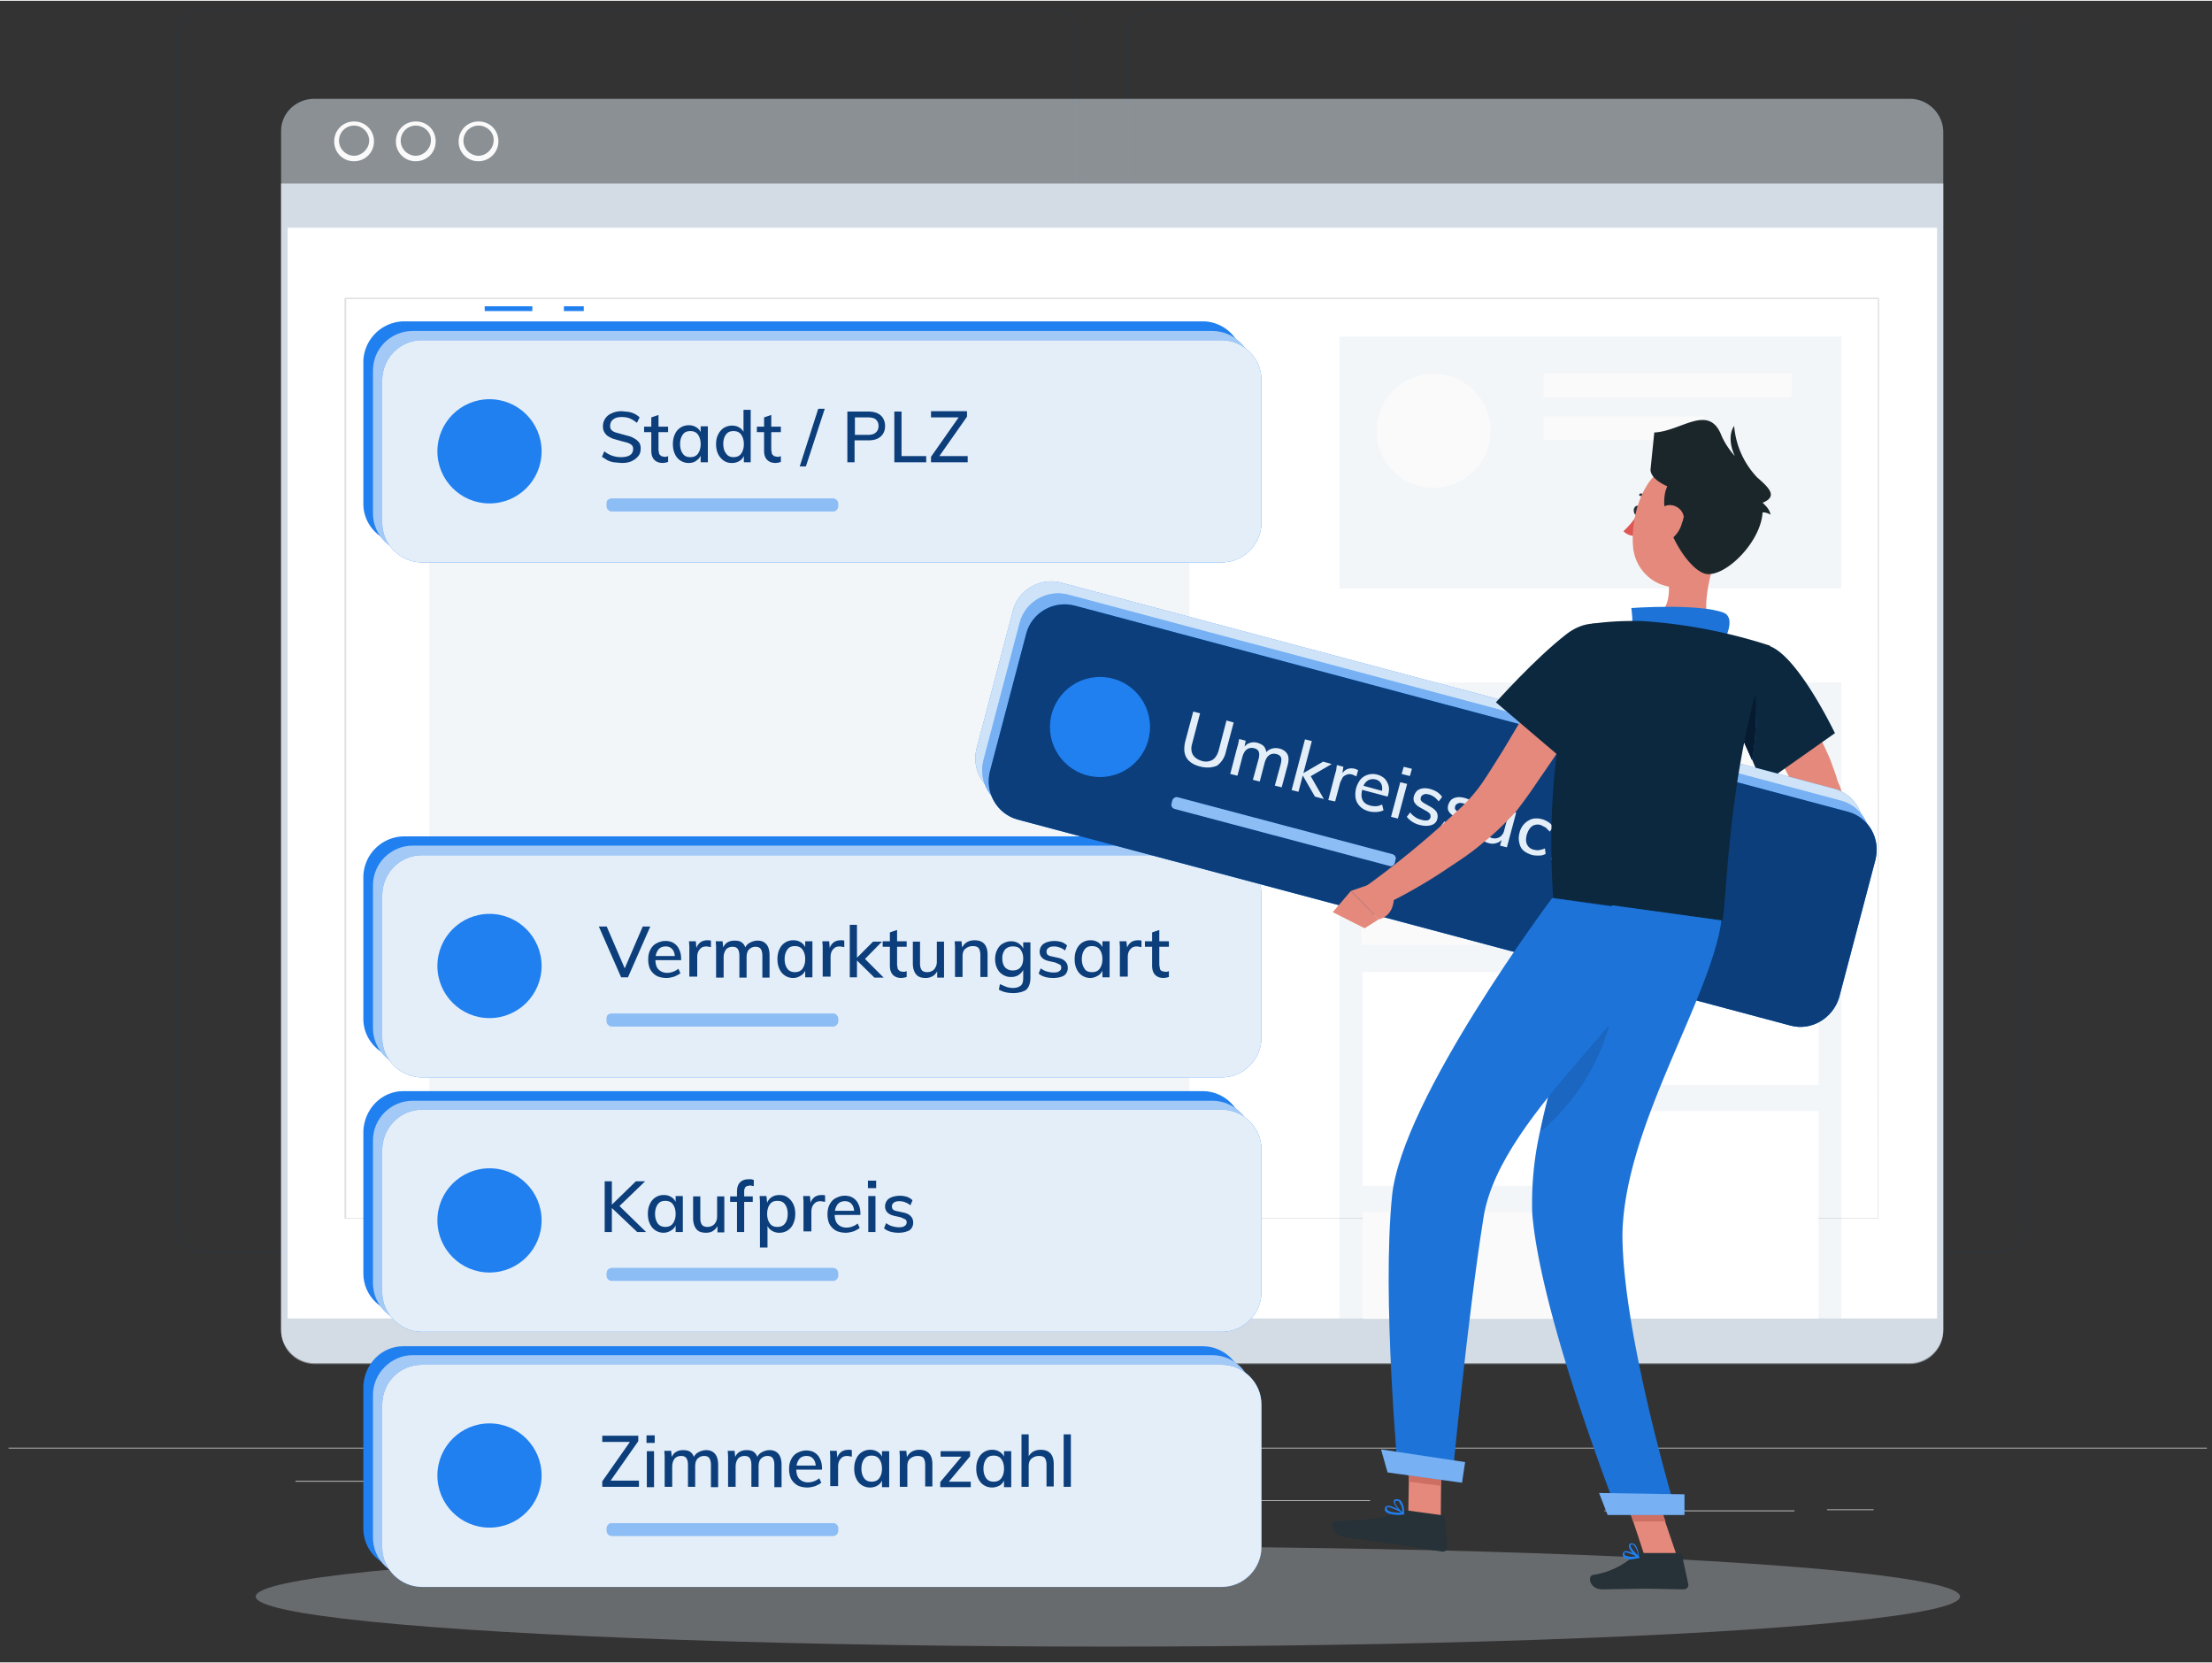
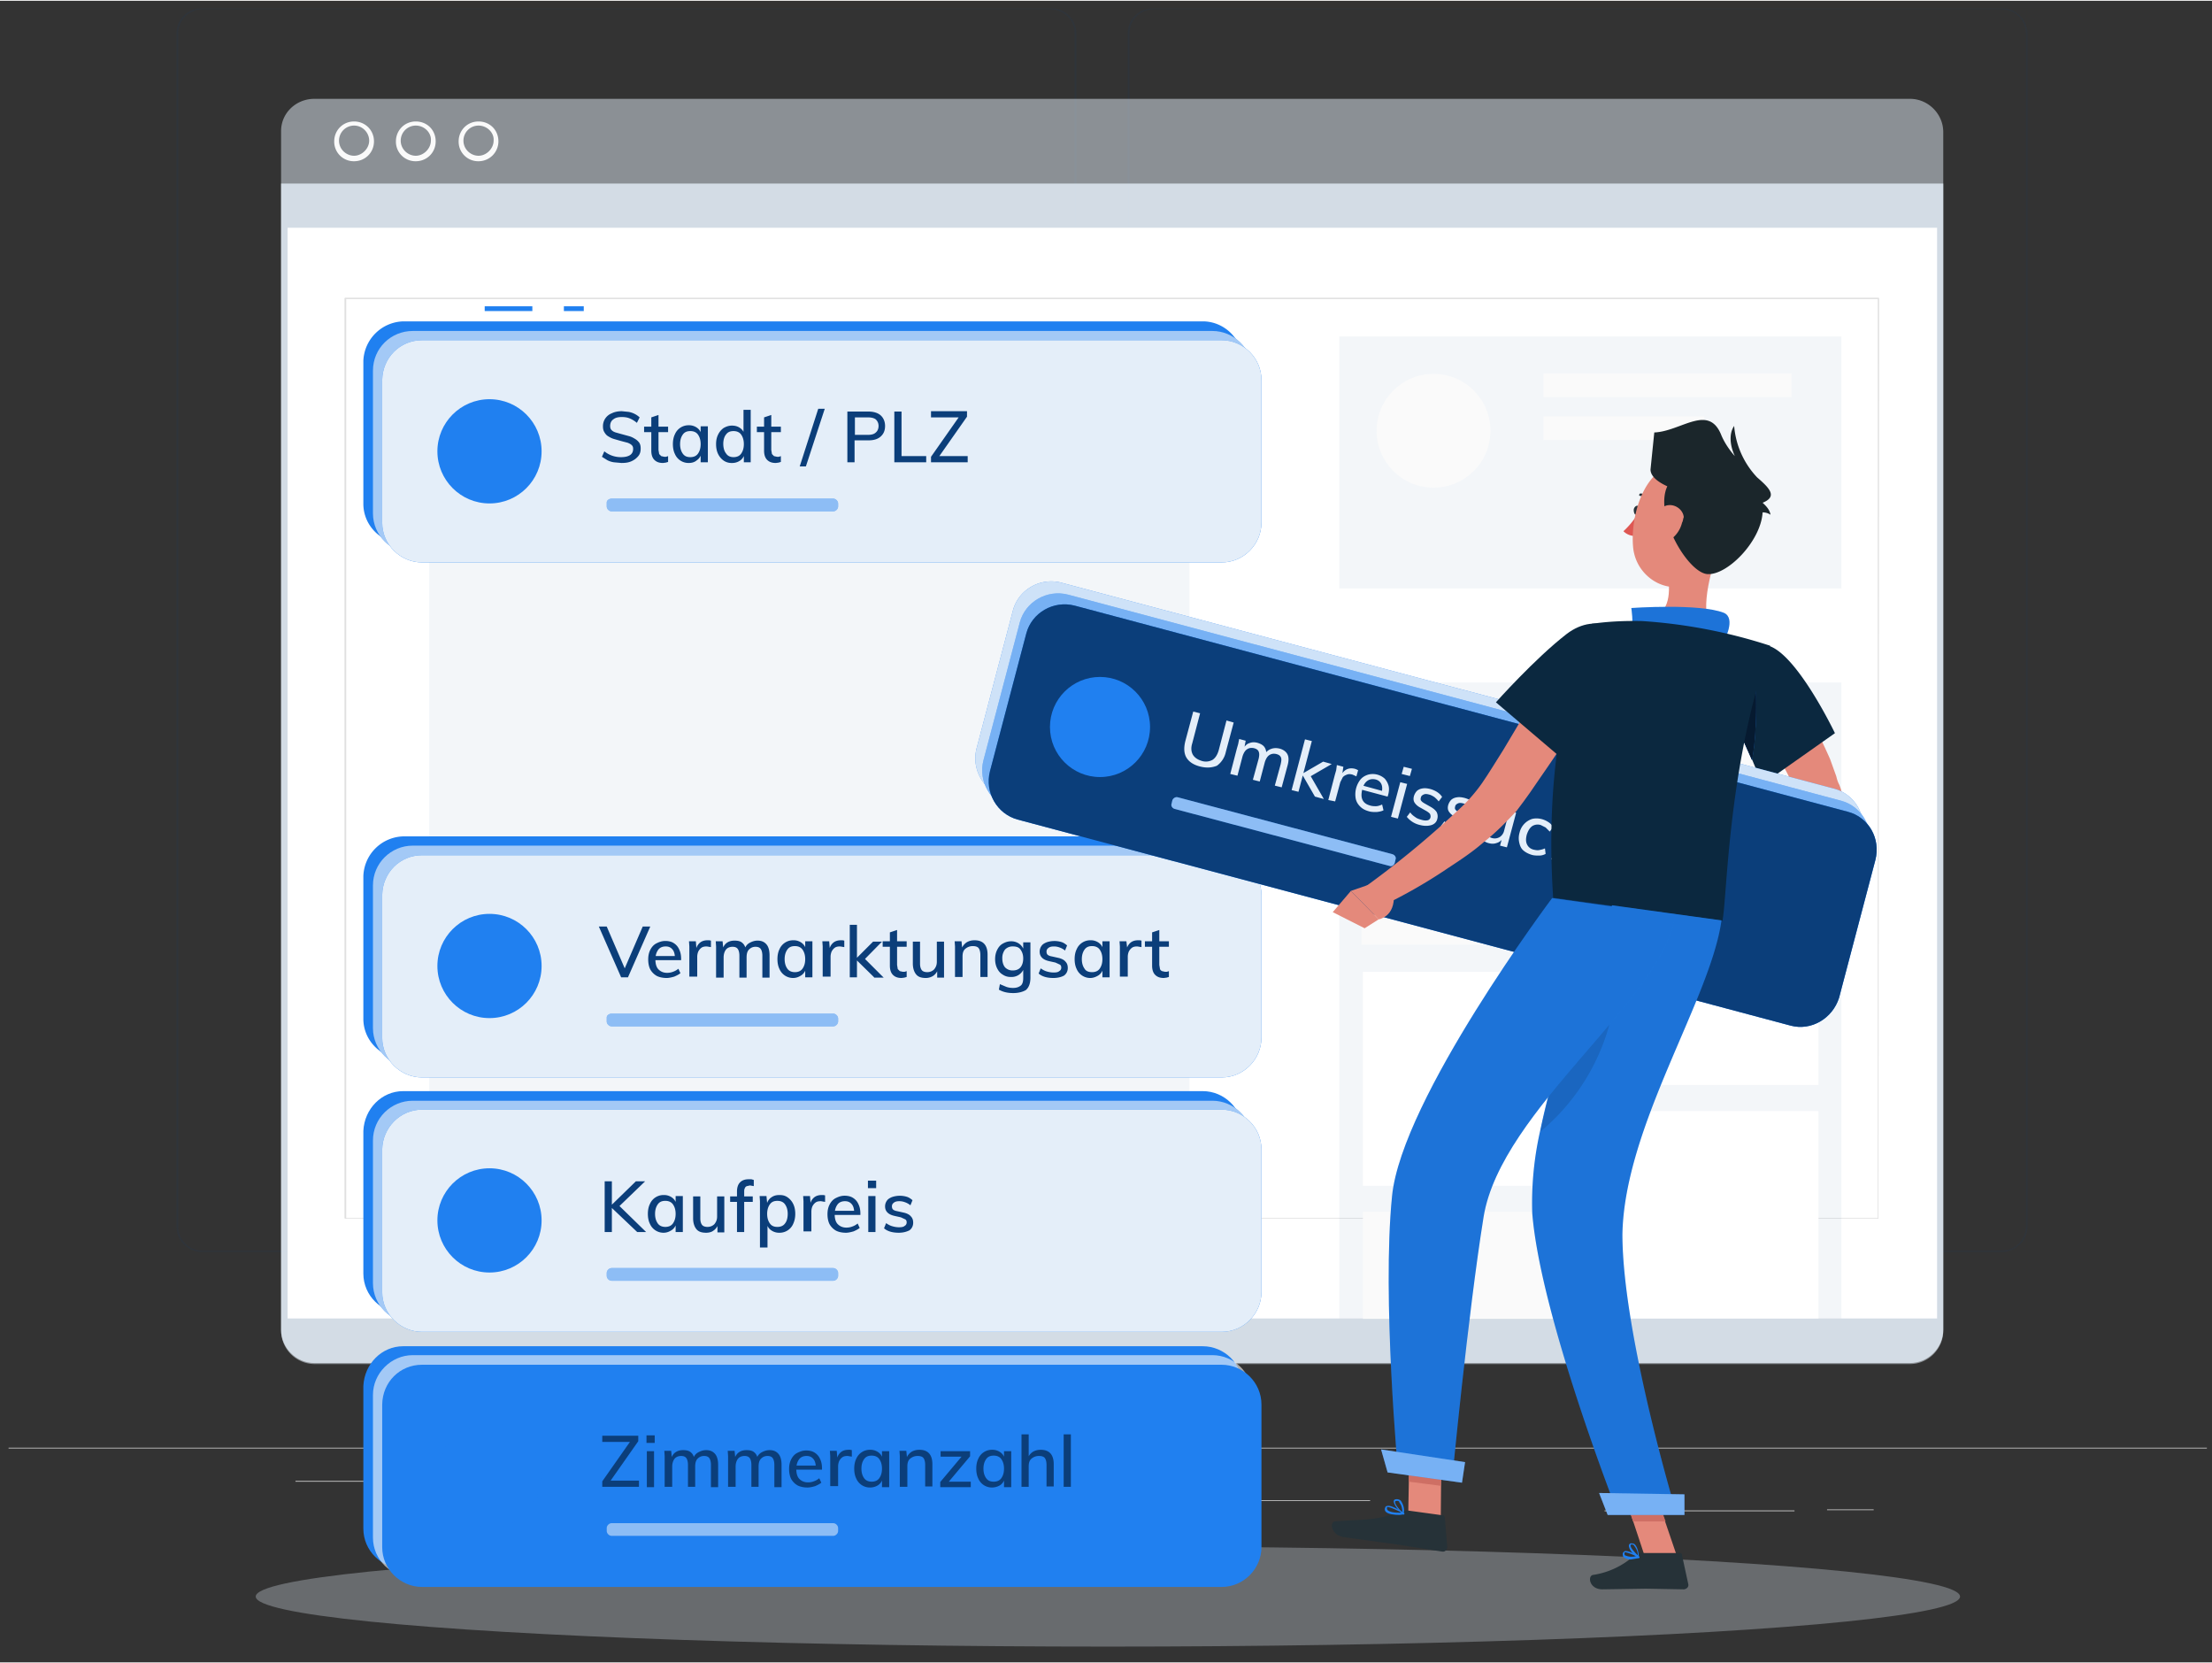
<svg xmlns="http://www.w3.org/2000/svg" id="Ebene_1" x="0" y="0" version="1.1" viewBox="0 0 645.3 484.6" xml:space="preserve" width="600" height="451">
  <rect x="0" y="0" width="645.3" height="484.6" fill="#333333" stroke="none" />
  <style>
    .st0{fill:#e0e0e0}.st1{opacity:.1;fill:#0b3e7a;enable-background:new}.st4{fill:#fff}.st5{fill:#fafafa}.st6{opacity:5.000000e-02;fill:#0b3e7a;enable-background:new}.st8{fill:#e4eef9}.st9{fill:#2080f0}.st10{opacity:.6;fill:#fafafa;enable-background:new}.st11{opacity:.5;fill:#fafafa}.st11,.st12{enable-background:new}.st13{fill:#0b3e7a}.st14{fill:#e4897b}.st15{fill:#0b283f}.st20,.st21{enable-background:new}.st20{fill:#fafafa;opacity:.4}.st21{opacity:.1}.st22{fill:#263238}.st24{fill:#ce6f64}
  </style>
  <g id="freepik--background-complete--inject-2">
    <path d="M2.5 422h641.3v.2H2.5zM533 440h13.6v.2H533zM468.1 440.3h55.4v.2h-55.4zM306.4 437.3h93.3v.2h-93.3zM223 442.8h29.6v.2H223zM113 437.3h40.9v.2H113zM161 437.3h38.1v.2H161zM86.2 431.7h39v.2h-39z" class="st0" />
    <path d="M306.6 364.9H58.9a7.4 7.4 0 01-7.4-7.4V9.4c0-3.9 3.2-7.2 7.4-7.2h247.7c4.2 0 7.4 3.2 7.4 7.4v348.2a7.5 7.5 0 01-7.4 7.1zM58.9 2.5A7 7 0 0052 9.4v348.2a7 7 0 006.9 6.9h247.7a7 7 0 006.9-6.9V9.4a7 7 0 00-6.9-6.9H58.9zM584.1 364.9H336.4a7.4 7.4 0 01-7.4-7.4V9.4c0-3.9 3.2-7.2 7.4-7.2h247.7c3.9 0 7.2 3.2 7.4 7.2v348.2a7.6 7.6 0 01-7.4 7.3zM336.4 2.5a7 7 0 00-6.9 6.9v348.2a7 7 0 006.9 6.9h247.7a7 7 0 006.9-6.9V9.4a7 7 0 00-6.9-6.9H336.4z" class="st1" />
    <path fill="#e4eef9" d="M91.7 28.6h465.5c5.3 0 9.7 4.4 9.7 9.7v349.6c0 5.3-4.4 9.7-9.7 9.7H91.7a9.8 9.8 0 01-9.7-9.7V38c0-5.3 4.4-9.4 9.7-9.4z" opacity=".5" />
    <path fill="#e4eef9" d="M82 53.3v334.3c0 5.3 4.4 9.7 9.7 9.7h465.5c5.3 0 9.7-4.4 9.7-9.7V53.3H82z" opacity=".8" />
    <path d="M83.9 66.2h481.2v318.1H83.9z" class="st4" />
    <path d="M548 355.2H100.7s-.2 0-.2-.2V86.8s0-.2.2-.2H548s.2 0 .2.2l-.2 268.4c.2 0 .2 0 0 0zm-447-.2h446.8V87H101v268z" class="st0" />
    <path d="M103.3 46.8a5.7 5.7 0 01-5.8-5.8c0-3.2 2.5-5.8 5.8-5.8 3.2 0 5.8 2.5 5.8 5.8s-2.6 5.8-5.8 5.8zm0-10.4a4.4 4.4 0 00-4.4 4.4c0 2.5 2.1 4.4 4.4 4.4 2.3 0 4.4-2.1 4.4-4.4 0-2.3-1.9-4.4-4.4-4.4zM121.3 46.8a5.7 5.7 0 01-5.8-5.8c0-3.2 2.5-5.8 5.8-5.8s5.8 2.5 5.8 5.8-2.6 5.8-5.8 5.8zm0-10.4a4.4 4.4 0 00-4.4 4.4c0 2.5 2.1 4.4 4.4 4.4s4.4-2.1 4.4-4.4c.2-2.3-1.9-4.4-4.4-4.4zM139.6 46.8a5.7 5.7 0 01-5.8-5.8c0-3.2 2.5-5.8 5.8-5.8s5.8 2.5 5.8 5.8a5.8 5.8 0 01-5.8 5.8zm0-10.4a4.4 4.4 0 00-4.4 4.4c0 2.5 2.1 4.4 4.4 4.4s4.4-2.1 4.4-4.4c.2-2.3-1.9-4.4-4.4-4.4z" class="st5" />
    <path d="M125.2 97.9H347v226H125.2zM390.7 97.9h146.5v73.5H390.7z" class="st6" />
    <circle cx="418.2" cy="125.4" r="16.6" class="st5" />
    <path d="M450.3 108.7h72.3v6.9h-72.3zM450.3 121.2h46.9v6.9h-46.9z" class="st5" />
    <path d="M390.7 198.8h146.5v185.5H390.7z" class="st6" />
    <path d="M397.2 212.9h62.4v62.4h-62.4z" class="st5" />
    <path d="M397.6 283.2H460v62.4h-62.4z" class="st4" />
    <path d="M468.1 212.9h62.4v33h-62.4z" class="st5" />
    <path d="M468.1 253.8h62.4v62.4h-62.4z" class="st4" />
    <path d="M397.6 353.2H460v31.2h-62.4z" class="st5" />
    <path d="M468.1 323.8h62.4v60.5h-62.4z" class="st4" />
  </g>
  <g id="freepik--Shadow--inject-2" opacity=".3">
    <ellipse cx="323.2" cy="465.4" class="st8" rx="248.6" ry="14.6" />
  </g>
  <path d="M164.5 89.1h5.8v1.4h-5.8zM141.4 89.1h13.9v1.4h-13.9zM117.6 93.5h233.3c6.2 0 11.6 5.1 11.6 11.6v41.6c0 6.2-5.1 11.6-11.6 11.6H117.6c-6.2 0-11.6-5.1-11.6-11.6V105a12 12 0 0111.6-11.5z" class="st9" />
  <path d="M120.4 96.3h233.3c6.2 0 11.6 5.1 11.6 11.6v41.6c0 6.2-5.1 11.6-11.6 11.6H120.4c-6.2 0-11.6-5.1-11.6-11.6v-41.6c0-6.6 5.3-11.6 11.6-11.6z" class="st9" />
  <path d="M120.4 96.3h233.3c6.2 0 11.6 5.1 11.6 11.6v41.6c0 6.2-5.1 11.6-11.6 11.6H120.4c-6.2 0-11.6-5.1-11.6-11.6v-41.6c0-6.6 5.3-11.6 11.6-11.6z" class="st10" />
  <path d="M123.1 99h233.3c6.2 0 11.6 5.1 11.6 11.6v41.6c0 6.2-5.1 11.6-11.6 11.6H123.1c-6.2 0-11.6-5.1-11.6-11.6v-41.6c.1-6.5 5.2-11.6 11.6-11.6z" class="st9" />
  <path d="M123.1 99h233.3c6.2 0 11.6 5.1 11.6 11.6v41.6c0 6.2-5.1 11.6-11.6 11.6H123.1c-6.2 0-11.6-5.1-11.6-11.6v-41.6c.1-6.5 5.2-11.6 11.6-11.6z" class="st8" />
  <circle cx="142.8" cy="131.4" r="15.2" class="st9" />
  <g>
    <path d="M178.4 145.2h64.7c.7 0 1.4.7 1.4 1.4v.9c0 .7-.7 1.4-1.4 1.4h-64.7c-.7 0-1.4-.7-1.4-1.4v-1.2c0-.6.7-1.1 1.4-1.1z" class="st9" />
    <path d="M178.4 145.2h64.7c.7 0 1.4.7 1.4 1.4v.9c0 .7-.7 1.4-1.4 1.4h-64.7c-.7 0-1.4-.7-1.4-1.4v-1.2c0-.6.7-1.1 1.4-1.1z" class="st11" />
    <g class="st12">
      <path d="M181.3 134.8l-2.2-.2a6 6 0 01-1.9-.6l-1.6-1 .7-1.6a7.6 7.6 0 004.9 1.7c1.1 0 2-.2 2.6-.6.6-.4.9-1 .9-1.8 0-.5-.1-.8-.4-1.1s-.7-.5-1.2-.7l-1.9-.5-2.1-.6c-.7-.2-1.2-.5-1.7-.8-.5-.3-.8-.7-1.1-1.2s-.4-1-.4-1.7a4 4 0 012.6-3.8c.8-.4 1.8-.6 2.9-.6l2 .2a6.4 6.4 0 013.2 1.6l-.8 1.6a8 8 0 00-2.1-1.3c-.7-.3-1.5-.4-2.3-.4-1.1 0-1.9.2-2.5.7-.6.4-.9 1.1-.9 1.9 0 .5.1.9.4 1.2.3.3.6.5 1.2.7l1.8.5 2.2.6c.7.2 1.2.5 1.7.8.5.3.9.7 1.2 1.1.3.5.4 1 .4 1.7 0 .9-.2 1.6-.7 2.2-.5.6-1.1 1.1-2 1.5s-1.8.5-2.9.5zM187.9 125.8v-1.6h7v1.6h-7zm7 7v1.7l-.7.2-.8.1c-1.1 0-1.9-.3-2.5-.9s-.9-1.5-.9-2.7v-9.7l2.1-.7V131l.2 1.2.6.6.9.2h.5l.6-.2zM200.9 134.8a4.3 4.3 0 01-4-2.6c-.4-.8-.6-1.8-.6-2.9s.2-2.1.6-2.9a4.3 4.3 0 014-2.6 4 4 0 012.4.7c.7.5 1.1 1.1 1.3 1.9l-.2.2v-2.5h2.1v10.5h-2.1V132l.2.1c-.2.8-.7 1.5-1.3 1.9-.7.6-1.5.8-2.4.8zm.5-1.7c.9 0 1.7-.3 2.2-1 .5-.7.8-1.6.8-2.8s-.3-2.1-.8-2.8c-.5-.7-1.3-1-2.2-1-1 0-1.7.3-2.2 1-.5.7-.8 1.6-.8 2.8 0 1.2.3 2.1.8 2.8.5.7 1.2 1 2.2 1zM219.1 134.6H217v-2.7l.2.3c-.2.8-.7 1.5-1.3 1.9a4 4 0 01-2.4.7 4 4 0 01-2.4-.7 5 5 0 01-1.6-1.9c-.4-.8-.6-1.8-.6-2.9 0-1.1.2-2 .6-2.8a5 5 0 011.6-1.9c.7-.4 1.5-.7 2.4-.7.9 0 1.7.2 2.4.7s1.1 1.1 1.3 1.9l-.3.2v-7.4h2.1v15.3zm-5.1-1.5c.9 0 1.7-.3 2.2-1 .5-.7.8-1.6.8-2.8 0-1.2-.3-2.1-.8-2.8-.5-.7-1.3-1-2.2-1-1 0-1.7.3-2.2 1-.5.6-.8 1.6-.8 2.7 0 1.2.3 2.2.8 2.8.5.8 1.3 1.1 2.2 1.1zM220.8 125.8v-1.6h7v1.6h-7zm7 7v1.7l-.7.2-.8.1c-1.1 0-1.9-.3-2.5-.9s-.9-1.5-.9-2.7v-9.7l2.1-.7V131l.2 1.2.6.6.9.2h.5l.6-.2zM235.1 135.8h-1.8l5.4-16.8h1.9l-5.5 16.8zM247.2 134.6v-14.8h6.1c1.6 0 2.8.4 3.6 1.1s1.3 1.8 1.3 3.1-.4 2.3-1.3 3.1c-.9.8-2.1 1.1-3.6 1.1h-4v6.4h-2.1zm2.2-8h3.8c1 0 1.8-.2 2.3-.7.5-.4.8-1.1.8-1.9s-.3-1.4-.8-1.9c-.5-.4-1.3-.6-2.3-.6h-3.8v5.1zM260.9 134.6v-14.8h2.1v13h7.2v1.8h-9.3zM271.6 134.6V133l8.7-12.4v.9h-8.7v-1.8h10.5v1.6l-8.7 12.4v-.9h8.9v1.8h-10.7z" class="st13" />
    </g>
  </g>
  <path d="M117.6 243.7h233.3c6.2 0 11.6 5.1 11.6 11.6v41.6c0 6.2-5.1 11.6-11.6 11.6H117.6c-6.2 0-11.6-5.1-11.6-11.6v-41.6a12 12 0 0111.6-11.6z" class="st9" />
  <path d="M120.4 246.4h233.3c6.2 0 11.6 5.1 11.6 11.6v41.6c0 6.2-5.1 11.6-11.6 11.6H120.4c-6.2 0-11.6-5.1-11.6-11.6V258c0-6.5 5.3-11.6 11.6-11.6z" class="st9" />
  <path d="M120.4 246.4h233.3c6.2 0 11.6 5.1 11.6 11.6v41.6c0 6.2-5.1 11.6-11.6 11.6H120.4c-6.2 0-11.6-5.1-11.6-11.6V258c0-6.5 5.3-11.6 11.6-11.6z" class="st10" />
  <path d="M123.1 249.2h233.3c6.2 0 11.6 5.1 11.6 11.6v41.6c0 6.2-5.1 11.6-11.6 11.6H123.1c-6.2 0-11.6-5.1-11.6-11.6v-41.6c.1-6.5 5.2-11.6 11.6-11.6z" class="st9" />
  <path d="M123.1 249.2h233.3c6.2 0 11.6 5.1 11.6 11.6v41.6c0 6.2-5.1 11.6-11.6 11.6H123.1c-6.2 0-11.6-5.1-11.6-11.6v-41.6c.1-6.5 5.2-11.6 11.6-11.6z" class="st8" />
  <circle cx="142.8" cy="281.5" r="15.2" class="st9" />
  <g>
    <path d="M178.4 295.4h64.7c.7 0 1.4.7 1.4 1.4v.9c0 .7-.7 1.4-1.4 1.4h-64.7c-.7 0-1.4-.7-1.4-1.4v-1.2c0-.6.7-1.1 1.4-1.1z" class="st9" />
    <path d="M178.4 295.4h64.7c.7 0 1.4.7 1.4 1.4v.9c0 .7-.7 1.4-1.4 1.4h-64.7c-.7 0-1.4-.7-1.4-1.4v-1.2c0-.6.7-1.1 1.4-1.1z" class="st11" />
    <g class="st12">
      <path d="M181.2 284.8l-6.5-14.8h2.3l5.6 13h-.7l5.6-13h2.2l-6.5 14.8h-2zM198.5 283.6c-.5.4-1.1.7-1.8 1-.7.2-1.5.4-2.2.4-1.1 0-2.1-.2-2.9-.6a5 5 0 01-1.9-1.9c-.4-.8-.6-1.8-.6-2.9 0-1.1.2-2 .6-2.8s1-1.5 1.8-1.9 1.6-.7 2.6-.7c.9 0 1.8.2 2.4.6a4 4 0 011.6 1.8c.4.8.6 1.7.6 2.8v.4H191v-1.2h6.5l-.6.7c0-1.1-.2-2-.7-2.6s-1.1-.9-2-.9c-.9 0-1.7.3-2.2 1s-.8 1.6-.8 2.8c0 1.3.3 2.3.9 2.9s1.4 1 2.5 1c.6 0 1.2-.1 1.7-.3a5 5 0 001.6-.9l.6 1.3zM201.1 284.8v-7.5-1.5l-.1-1.5h2l.2 2.6-.2-.1c.2-.9.6-1.6 1.2-2.1s1.4-.7 2.2-.7h.5l.5.1v1.9l-1.2-.2c-.7 0-1.2.1-1.6.4s-.7.7-.9 1.1a4 4 0 00-.3 1.5v5.8h-2.3zM208.9 284.8v-7.5-1.5l-.1-1.5h2l.2 2.1-.2.1c.3-.8.7-1.4 1.3-1.8.6-.4 1.3-.6 2.2-.6 1 0 1.8.2 2.3.7.6.5.9 1.3 1.1 2.3l-.5-.4c.2-.8.7-1.5 1.4-1.9s1.5-.7 2.4-.7c1.2 0 2 .4 2.6 1.1.6.7.9 1.8.9 3.2v6.5h-2.1v-6.4c0-.9-.2-1.6-.5-2s-.8-.6-1.5-.6c-.8 0-1.4.3-1.9.8s-.7 1.3-.7 2.3v5.9h-2.1v-6.4c0-.9-.2-1.6-.5-2s-.8-.6-1.5-.6c-.8 0-1.5.3-1.9.8s-.7 1.3-.7 2.3v5.9h-2.2zM231.4 285a4.3 4.3 0 01-4-2.6c-.4-.8-.6-1.8-.6-2.9 0-1.1.2-2.1.6-2.9a4.3 4.3 0 014-2.6 4 4 0 012.4.7c.7.5 1.1 1.1 1.3 1.9l-.2.2v-2.5h2.1v10.5h-2.1v-2.6l.2.1c-.2.8-.7 1.5-1.3 1.9s-1.4.8-2.4.8zm.5-1.7c.9 0 1.7-.3 2.2-1 .5-.7.8-1.6.8-2.8s-.3-2.1-.8-2.8c-.5-.7-1.3-1-2.2-1-1 0-1.7.3-2.2 1-.5.7-.8 1.6-.8 2.8 0 1.2.3 2.1.8 2.8.5.7 1.3 1 2.2 1zM240 284.8v-7.5-1.5l-.1-1.5h2l.2 2.6-.2-.1c.2-.9.6-1.6 1.2-2.1s1.4-.7 2.2-.7h.5l.5.1v1.9l-1.2-.2c-.7 0-1.2.1-1.6.4s-.7.7-.9 1.1a4 4 0 00-.3 1.5v5.8H240zM247.9 284.8v-15.3h2.1v15.3h-2.1zm7.1 0l-5.4-5.3 5.1-5.1h2.6l-5.6 5.7.1-1.2 6 6H255zM257.5 275.9v-1.6h7v1.6h-7zm7 7.1v1.7l-.7.2-.8.1c-1.1 0-1.9-.3-2.5-.9-.6-.6-.9-1.5-.9-2.7v-9.7l2.1-.7v10.2l.2 1.2.6.6.9.2h.5l.6-.2zM270.1 285c-1.3 0-2.2-.3-2.8-1-.6-.7-1-1.8-1-3.2v-6.4h2.1v6.4c0 .9.2 1.5.5 1.9s.9.6 1.6.6c.8 0 1.5-.3 2-.8.5-.6.8-1.3.8-2.2v-5.9h2.1v10.5h-2v-2.2l.2-.1c-.3.8-.8 1.4-1.4 1.8a4 4 0 01-2.1.6zM278.6 284.8v-7.5-1.5l-.1-1.5h2l.2 2.1-.2.1a4 4 0 011.5-1.9c.7-.4 1.4-.6 2.3-.6 2.5 0 3.8 1.4 3.8 4.2v6.5H286v-6.4c0-.9-.2-1.6-.5-2s-.9-.6-1.7-.6c-.9 0-1.6.3-2.2.8s-.8 1.3-.8 2.2v6h-2.2zM295.6 289.4c-1.6 0-3-.3-4.2-1l.3-1.6 1.9.8a6 6 0 002 .3c1 0 1.7-.3 2.2-.7s.7-1.2.7-2.2v-2.7l.2-.1a3.8 3.8 0 01-3.8 2.5 4 4 0 01-2.4-.7c-.7-.4-1.2-1-1.6-1.8s-.6-1.7-.6-2.7c0-1 .2-1.9.6-2.7s.9-1.4 1.6-1.8c.7-.4 1.5-.7 2.4-.7a4 4 0 012.4.7c.7.5 1.1 1.1 1.4 1.9l-.2-.1v-2.2h2.1v10.3c0 1.6-.4 2.8-1.3 3.6-.8.5-2.1.9-3.7.9zm-.1-6.6c.9 0 1.7-.3 2.2-.9s.8-1.5.8-2.6-.3-1.9-.8-2.6-1.3-.9-2.2-.9a3 3 0 00-2.3.9 4 4 0 00-.8 2.6c0 1.1.3 2 .8 2.6a3 3 0 002.3.9zM307.3 285c-1.8 0-3.3-.4-4.3-1.3l.6-1.5c.6.4 1.1.7 1.8.9s1.3.3 2 .3 1.3-.1 1.6-.4c.4-.2.6-.6.6-1s-.1-.7-.4-.9l-1.3-.6-1.8-.4c-.9-.2-1.6-.5-2.1-1s-.7-1.1-.7-1.8c0-.6.2-1.2.5-1.6.3-.5.8-.8 1.5-1.1a7.1 7.1 0 014.3-.1c.7.2 1.2.6 1.7 1l-.6 1.5a5 5 0 00-1.6-.9c-.5-.2-1.1-.3-1.6-.3-.7 0-1.2.1-1.6.4-.4.3-.6.6-.6 1.1 0 .4.1.7.3.9.2.2.6.4 1.2.5l1.8.4c1 .2 1.8.6 2.2 1.1.5.5.7 1.1.7 1.9 0 .9-.4 1.7-1.1 2.2-.7.4-1.8.7-3.1.7zM318.1 285a4.3 4.3 0 01-4-2.6c-.4-.8-.6-1.8-.6-2.9 0-1.1.2-2.1.6-2.9a4.3 4.3 0 014-2.6 4 4 0 012.4.7c.7.5 1.1 1.1 1.3 1.9l-.2.2v-2.5h2.1v10.5h-2.1v-2.6l.2.1c-.2.8-.7 1.5-1.3 1.9s-1.5.8-2.4.8zm.5-1.7c.9 0 1.7-.3 2.2-1 .5-.7.8-1.6.8-2.8s-.3-2.1-.8-2.8c-.5-.7-1.3-1-2.2-1-1 0-1.7.3-2.2 1-.5.7-.8 1.6-.8 2.8 0 1.2.3 2.1.8 2.8.4.7 1.2 1 2.2 1zM326.7 284.8v-7.5-1.5l-.1-1.5h2l.3 2.6-.3-.1c.2-.9.6-1.6 1.2-2.1s1.4-.7 2.2-.7h.5l.5.1v1.9l-1.2-.2c-.7 0-1.2.1-1.6.4s-.7.7-.9 1.1a4 4 0 00-.3 1.5v5.8h-2.3zM334 275.9v-1.6h7v1.6h-7zm7 7.1v1.7l-.7.2-.8.1c-1.1 0-1.9-.3-2.5-.9-.6-.6-.9-1.5-.9-2.7v-9.7l2.1-.7v10.2l.2 1.2c.1.3.4.5.6.6l.9.2h.5l.6-.2z" class="st13" />
    </g>
  </g>
  <path d="M117.6 318h233.3c6.2 0 11.6 5.1 11.6 11.6v41.6c0 6.2-5.1 11.6-11.6 11.6H117.6c-6.2 0-11.6-5.1-11.6-11.6v-41.6c.3-6.5 5.4-11.6 11.6-11.6z" class="st9" />
  <path d="M120.4 320.8h233.3c6.2 0 11.6 5.1 11.6 11.6V374c0 6.2-5.1 11.6-11.6 11.6H120.4c-6.2 0-11.6-5.1-11.6-11.6v-41.6c0-6.5 5.3-11.6 11.6-11.6z" class="st9" />
  <path d="M120.4 320.8h233.3c6.2 0 11.6 5.1 11.6 11.6V374c0 6.2-5.1 11.6-11.6 11.6H120.4c-6.2 0-11.6-5.1-11.6-11.6v-41.6c0-6.5 5.3-11.6 11.6-11.6z" class="st10" />
  <path d="M123.1 323.4h233.3c6.2 0 11.6 5.1 11.6 11.6v41.6c0 6.2-5.1 11.6-11.6 11.6H123.1c-6.2 0-11.6-5.1-11.6-11.6V335c.1-6.3 5.2-11.6 11.6-11.6z" class="st9" />
  <path d="M123.1 323.4h233.3c6.2 0 11.6 5.1 11.6 11.6v41.6c0 6.2-5.1 11.6-11.6 11.6H123.1c-6.2 0-11.6-5.1-11.6-11.6V335c.1-6.3 5.2-11.6 11.6-11.6z" class="st8" />
  <circle cx="142.8" cy="355.7" r="15.2" class="st9" />
  <g>
    <path d="M178.4 369.6h64.7c.7 0 1.4.7 1.4 1.4v.9c0 .7-.7 1.4-1.4 1.4h-64.7c-.7 0-1.4-.7-1.4-1.4v-.9c0-.7.7-1.4 1.4-1.4z" class="st9" />
    <path d="M178.4 369.6h64.7c.7 0 1.4.7 1.4 1.4v.9c0 .7-.7 1.4-1.4 1.4h-64.7c-.7 0-1.4-.7-1.4-1.4v-.9c0-.7.7-1.4 1.4-1.4z" class="st11" />
    <g class="st12">
      <path d="M176.4 359.1v-14.8h2.1v14.8h-2.1zm9.5 0l-7.9-7.5 7.5-7.3h2.7l-8.2 7.9.1-1.3 8.4 8.2h-2.6zM193.6 359.3a4.3 4.3 0 01-4-2.6c-.4-.8-.6-1.8-.6-2.9 0-1.1.2-2.1.6-2.9a4.3 4.3 0 014-2.6 4 4 0 012.4.7c.7.5 1.1 1.1 1.3 1.9l-.2.2v-2.5h2.1v10.5h-2.1v-2.6l.2.1c-.2.8-.7 1.5-1.3 1.9s-1.4.8-2.4.8zm.5-1.7c.9 0 1.7-.3 2.2-1 .5-.7.8-1.6.8-2.8s-.3-2.1-.8-2.8c-.5-.7-1.3-1-2.2-1-1 0-1.7.3-2.2 1-.5.7-.8 1.6-.8 2.8 0 1.2.3 2.1.8 2.8.5.7 1.3 1 2.2 1zM206 359.3c-1.3 0-2.2-.3-2.8-1-.6-.7-1-1.8-1-3.2v-6.4h2.1v6.4c0 .9.2 1.5.5 1.9s.9.6 1.6.6c.8 0 1.5-.3 2-.8.5-.6.8-1.3.8-2.2v-5.9h2.1v10.5h-2V357l.2-.1c-.3.8-.8 1.4-1.4 1.8-.5.4-1.3.6-2.1.6zM213 350.3v-1.6h6.6v1.6H213zm6.9-4.6l-1.1-.2-.9.2c-.3.1-.5.3-.6.6-.2.3-.2.7-.2 1.2v11.6H215v-11.8c0-1.2.3-2.1.9-2.7.6-.6 1.4-.9 2.5-.9h.8l.7.2v1.8zM221.7 363.6v-12-1.5l-.1-1.5h2l.2 2.1-.1.2c.2-.8.7-1.5 1.3-1.9.7-.5 1.4-.7 2.4-.7s1.7.2 2.4.7a5 5 0 011.6 1.9c.4.8.6 1.8.6 2.9 0 1.1-.2 2-.6 2.9a4.3 4.3 0 01-4 2.6 4 4 0 01-2.4-.7 3.1 3.1 0 01-1.3-1.9l.2-.3v7.2h-2.2zm5.1-6c.9 0 1.7-.3 2.2-1 .5-.6.8-1.6.8-2.8 0-1.2-.3-2.1-.8-2.8-.5-.7-1.3-1-2.2-1-1 0-1.7.3-2.2 1s-.8 1.6-.8 2.8.3 2.1.8 2.8 1.2 1 2.2 1zM234.4 359.1v-7.5-1.5l-.1-1.5h2l.2 2.6-.2-.1c.2-.9.6-1.6 1.2-2.1s1.4-.7 2.2-.7h.5l.5.1v1.9l-1.2-.2c-.7 0-1.2.1-1.6.4s-.7.7-.9 1.1a4 4 0 00-.3 1.5v5.8h-2.3zM250.8 357.9c-.5.4-1.1.7-1.8 1-.7.2-1.5.4-2.2.4-1.1 0-2.1-.2-2.9-.6a5 5 0 01-1.9-1.9c-.4-.8-.6-1.8-.6-2.9 0-1.1.2-2 .6-2.8s1-1.5 1.8-1.9 1.6-.7 2.6-.7c.9 0 1.8.2 2.4.6a4 4 0 011.6 1.8c.4.8.6 1.7.6 2.8v.4h-7.7v-1.2h6.5l-.6.7c0-1.1-.2-2-.7-2.6s-1.1-.9-2-.9c-.9 0-1.7.3-2.2 1s-.8 1.6-.8 2.8c0 1.3.3 2.3.9 2.9s1.4 1 2.5 1c.6 0 1.2-.1 1.7-.3a5 5 0 001.6-.9l.6 1.3zM253.2 344.1h2.4v2.2h-2.4v-2.2zm.1 15v-10.5h2.1v10.5h-2.1zM262.2 359.3c-1.8 0-3.3-.4-4.3-1.3l.6-1.5c.6.4 1.1.7 1.8.9s1.3.3 2 .3 1.3-.1 1.6-.4c.4-.2.6-.6.6-1s-.1-.7-.4-.9l-1.3-.6-1.8-.4c-.9-.2-1.6-.5-2.1-1s-.7-1.1-.7-1.8c0-.6.2-1.2.5-1.6.3-.5.8-.8 1.5-1.1a7.1 7.1 0 014.3-.1c.7.2 1.2.6 1.7 1l-.6 1.5a5 5 0 00-1.6-.9c-.5-.2-1.1-.3-1.6-.3-.7 0-1.2.1-1.6.4-.4.3-.6.6-.6 1.1 0 .4.1.7.3.9.2.2.6.4 1.2.5l1.8.4c1 .2 1.8.6 2.2 1.1.5.5.7 1.1.7 1.9 0 .9-.4 1.7-1.1 2.2-.8.4-1.8.7-3.1.7z" class="st13" />
    </g>
  </g>
  <path d="M117.6 392.4h233.3c6.2 0 11.6 5.1 11.6 11.6v41.6c0 6.2-5.1 11.6-11.6 11.6H117.6c-6.2 0-11.6-5.1-11.6-11.6V404c.3-6.5 5.4-11.6 11.6-11.6z" class="st9" />
-   <path d="M120.4 395h233.3c6.2 0 11.6 5.1 11.6 11.6v41.6c0 6.2-5.1 11.6-11.6 11.6H120.4c-6.2 0-11.6-5.1-11.6-11.6v-41.6c0-6.3 5.3-11.6 11.6-11.6z" class="st9" />
  <path d="M120.4 395h233.3c6.2 0 11.6 5.1 11.6 11.6v41.6c0 6.2-5.1 11.6-11.6 11.6H120.4c-6.2 0-11.6-5.1-11.6-11.6v-41.6c0-6.3 5.3-11.6 11.6-11.6z" class="st10" />
  <path d="M123.1 397.8h233.3c6.2 0 11.6 5.1 11.6 11.6V451c0 6.2-5.1 11.6-11.6 11.6H123.1c-6.2 0-11.6-5.1-11.6-11.6v-41.6c.1-6.6 5.2-11.6 11.6-11.6z" class="st9" />
-   <path d="M123.1 397.8h233.3c6.2 0 11.6 5.1 11.6 11.6V451c0 6.2-5.1 11.6-11.6 11.6H123.1c-6.2 0-11.6-5.1-11.6-11.6v-41.6c.1-6.6 5.2-11.6 11.6-11.6z" class="st8" />
  <circle cx="142.8" cy="430.1" r="15.2" class="st9" />
  <g>
    <path d="M178.4 444h64.7c.7 0 1.4.7 1.4 1.4v.9c0 .7-.7 1.4-1.4 1.4h-64.7c-.7 0-1.4-.7-1.4-1.4v-.9c0-.7.7-1.4 1.4-1.4z" class="st9" />
    <path d="M178.4 444h64.7c.7 0 1.4.7 1.4 1.4v.9c0 .7-.7 1.4-1.4 1.4h-64.7c-.7 0-1.4-.7-1.4-1.4v-.9c0-.7.7-1.4 1.4-1.4z" class="st11" />
    <g class="st12">
      <path d="M175.7 433.4v-1.6l8.7-12.4v.9h-8.7v-1.8h10.5v1.6l-8.7 12.4v-.9h8.9v1.8h-10.7zM188.6 418.4h2.4v2.2h-2.4v-2.2zm.1 15V423h2.1v10.5h-2.1zM193.9 433.4v-7.5-1.5l-.1-1.5h2l.2 2.1-.2.1c.3-.8.7-1.4 1.3-1.8.6-.4 1.3-.6 2.2-.6 1 0 1.8.2 2.3.7.6.5.9 1.3 1.1 2.3l-.5-.4c.2-.8.7-1.5 1.4-1.9s1.5-.7 2.4-.7c1.2 0 2 .4 2.6 1.1.6.7.9 1.8.9 3.2v6.5h-2.1V427c0-.9-.2-1.6-.5-2s-.8-.6-1.5-.6c-.8 0-1.4.3-1.9.8s-.7 1.3-.7 2.3v5.9h-2.1V427c0-.9-.2-1.6-.5-2s-.8-.6-1.5-.6c-.8 0-1.5.3-1.9.8s-.7 1.3-.7 2.3v5.9h-2.2zM212.4 433.4v-7.5-1.5l-.1-1.5h2l.2 2.1-.2.1c.3-.8.7-1.4 1.3-1.8.6-.4 1.3-.6 2.2-.6 1 0 1.8.2 2.3.7.6.5.9 1.3 1.1 2.3l-.5-.4c.2-.8.7-1.5 1.4-1.9s1.5-.7 2.4-.7c1.2 0 2 .4 2.6 1.1.6.7.9 1.8.9 3.2v6.5h-2.1V427c0-.9-.2-1.6-.5-2s-.8-.6-1.5-.6c-.8 0-1.4.3-1.9.8s-.7 1.3-.7 2.3v5.9h-2.1V427c0-.9-.2-1.6-.5-2s-.8-.6-1.5-.6c-.8 0-1.5.3-1.9.8s-.7 1.3-.7 2.3v5.9h-2.2zM239.6 432.2c-.5.4-1.1.7-1.8 1-.7.2-1.5.4-2.2.4-1.1 0-2.1-.2-2.9-.6a5 5 0 01-1.9-1.9c-.4-.8-.6-1.8-.6-2.9 0-1.1.2-2 .6-2.8s1-1.5 1.8-1.9 1.6-.7 2.6-.7c.9 0 1.8.2 2.4.6a4 4 0 011.6 1.8c.4.8.6 1.7.6 2.8v.4h-7.7v-1.2h6.5l-.6.7c0-1.1-.2-2-.7-2.6s-1.1-.9-2-.9c-.9 0-1.7.3-2.2 1s-.8 1.6-.8 2.8c0 1.3.3 2.3.9 2.9s1.4 1 2.5 1c.6 0 1.2-.1 1.7-.3a5 5 0 001.6-.9l.6 1.3zM242.2 433.4v-7.5-1.5l-.1-1.5h2l.2 2.6-.2-.1c.2-.9.6-1.6 1.2-2.1s1.4-.7 2.2-.7h.5l.5.1v1.9l-1.2-.2c-.7 0-1.2.1-1.6.4s-.7.7-.9 1.1a4 4 0 00-.3 1.5v5.8h-2.3zM253.8 433.6a4.3 4.3 0 01-4-2.6c-.4-.8-.6-1.8-.6-2.9 0-1.1.2-2.1.6-2.9a4.3 4.3 0 014-2.6 4 4 0 012.4.7c.7.5 1.1 1.1 1.3 1.9l-.2.2V423h2.1v10.5h-2.1v-2.6l.2.1c-.2.8-.7 1.5-1.3 1.9s-1.4.7-2.4.7zm.5-1.7c.9 0 1.7-.3 2.2-1 .5-.7.8-1.6.8-2.8s-.3-2.1-.8-2.8c-.5-.7-1.3-1-2.2-1-1 0-1.7.3-2.2 1-.5.7-.8 1.6-.8 2.8 0 1.2.3 2.1.8 2.8.5.7 1.3 1 2.2 1zM262.5 433.4v-7.5-1.5l-.1-1.5h2l.2 2.1-.2.1a4 4 0 011.5-1.9c.7-.4 1.4-.6 2.3-.6 2.5 0 3.8 1.4 3.8 4.2v6.5h-2.1V427c0-.9-.2-1.6-.5-2s-.9-.6-1.7-.6c-.9 0-1.6.3-2.2.8s-.8 1.3-.8 2.2v6h-2.2zM274.3 433.4V432l6.8-8.1.2.7h-6.9V423h8.6v1.5l-6.8 8.1-.2-.7h7.2v1.6h-8.9zM289.4 433.6a4.3 4.3 0 01-4-2.6c-.4-.8-.6-1.8-.6-2.9 0-1.1.2-2.1.6-2.9a4.3 4.3 0 014-2.6 4 4 0 012.4.7c.7.5 1.1 1.1 1.3 1.9l-.2.2V423h2.1v10.5h-2.1v-2.6l.2.1c-.2.8-.7 1.5-1.3 1.9s-1.5.7-2.4.7zm.5-1.7c.9 0 1.7-.3 2.2-1 .5-.7.8-1.6.8-2.8s-.3-2.1-.8-2.8c-.5-.7-1.3-1-2.2-1-1 0-1.7.3-2.2 1-.5.7-.8 1.6-.8 2.8 0 1.2.3 2.1.8 2.8.5.7 1.2 1 2.2 1zM298 433.4v-15.3h2.1v6.9l-.3.1a4 4 0 011.5-1.9c.7-.4 1.4-.6 2.3-.6 2.5 0 3.8 1.4 3.8 4.2v6.5h-2.1V427c0-.9-.2-1.6-.5-2s-.9-.6-1.7-.6c-.9 0-1.6.3-2.2.8s-.8 1.3-.8 2.2v6H298zM310.3 433.4v-15.3h2.1v15.3h-2.1z" class="st13" />
    </g>
  </g>
  <path d="M514.5 266.5l-8.3 4.4 9.5 7.4s6.2-5.3 3.9-9l-5.1-2.8zM501.3 279.9l7.9 5.6 6.2-7.2-9.4-7.4z" class="st14" />
  <path d="M517.8 193.7l3.2 4.4c.9 1.4 1.8 3 3 4.4 1.8 3 3.7 6 5.3 9 1.6 3.2 3.2 6.5 4.6 9.7l.9 2.5.9 2.5c.2.9.5 1.8.9 2.5l.5 1.4v.2l.2.5.2 1.2c.2 2.5.2 4.9-.5 7.2l-1.8 5.5c-1.4 3.2-3 6.5-4.6 9.7-3.5 6-7.4 11.8-11.6 17.1l-6-3.9 8.1-18a61 61 0 003.9-13c.2-.9.2-1.8 0-2.8v-.2l-.5-1.2-.9-2.1-.9-2.1-.9-2.1c-1.4-2.8-3-5.5-4.6-8.3a84.8 84.8 0 00-5.1-8.1 136 136 0 01-5.3-7.9l11-8.1z" class="st14" />
  <path d="M535.3 213.6l-21 14.8s-1.4-2.8-3-6.7a597 597 0 00-5.1-11.3l-2.1-4.9c-4.9-11.1.9-19.2 10.9-17.6 8.5 1 20.3 25.7 20.3 25.7z" class="st15" />
  <path d="M512 198.1c.5 3.9.5 16.2-.9 23.3a597 597 0 00-5.1-11.3l6-12z" class="st9" />
  <path fill="#2080f0" d="M512 198.1c.5 3.9.5 16.2-.9 23.3a597 597 0 00-5.1-11.3l6-12z" opacity=".8" />
  <g opacity=".8">
    <path d="M512 198.1c.5 3.9.5 16.2-.9 23.3a597 597 0 00-5.1-11.3l6-12z" />
    <path d="M512 198.1c.5 3.9.5 16.2-.9 23.3a597 597 0 00-5.1-11.3l6-12z" opacity=".8" />
  </g>
  <path d="M518.4 292.2L293 232.1c-6-1.6-9.7-7.9-8.1-14.1l10.6-40.2c1.6-6 7.9-9.7 14.1-8.1l225.5 60.1c6 1.6 9.7 7.9 8.1 14.1l-10.6 40.2a11.5 11.5 0 01-14.2 8.1z" class="st9" />
  <path fill="#fafafa" d="M518.4 292.2L293 232.1c-6-1.6-9.7-7.9-8.1-14.1l10.6-40.2c1.6-6 7.9-9.7 14.1-8.1l225.5 60.1c6 1.6 9.7 7.9 8.1 14.1l-10.6 40.2a11.5 11.5 0 01-14.2 8.1z" opacity=".8" />
  <path d="M520.5 295.6l-225.5-60c-6-1.6-9.7-7.9-8.1-14.1l10.6-40.2c1.6-6 7.9-9.7 14.1-8.1l225.5 60.1c6 1.6 9.7 7.9 8.1 14.1l-10.6 40.2c-1.8 6-8.1 9.7-14.1 8z" class="st9" />
  <path d="M520.5 295.6l-225.5-60c-6-1.6-9.7-7.9-8.1-14.1l10.6-40.2c1.6-6 7.9-9.7 14.1-8.1l225.5 60.1c6 1.6 9.7 7.9 8.1 14.1l-10.6 40.2c-1.8 6-8.1 9.7-14.1 8z" class="st20" />
  <path d="M522.4 298.9l-225.5-60.1c-6-1.6-9.7-7.9-8.1-14.1l10.6-40.2c1.6-6 7.9-9.7 14.1-8.1L539 236.5c6.2 1.6 9.7 7.9 8.1 14.1l-10.6 40.2c-1.9 6-8.1 9.7-14.1 8.1z" class="st9" />
  <path d="M522.4 298.9l-225.5-60.1c-6-1.6-9.7-7.9-8.1-14.1l10.6-40.2c1.6-6 7.9-9.7 14.1-8.1L539 236.5c6.2 1.6 9.7 7.9 8.1 14.1l-10.6 40.2c-1.9 6-8.1 9.7-14.1 8.1z" class="st13" />
  <circle cx="320.9" cy="211.8" r="14.6" class="st9" />
  <g>
    <path d="M343.6 232.3l62.6 16.6c.7.2 1.2.9.9 1.6l-.2.9c-.2.7-.9 1.2-1.6.9l-62.6-16.6c-.7-.2-1.2-.9-.9-1.6l.2-.9c.2-.6.9-1.1 1.6-.9z" class="st9" />
    <path d="M343.6 232.3l62.6 16.6c.7.2 1.2.9.9 1.6l-.2.9c-.2.7-.9 1.2-1.6.9l-62.6-16.6c-.7-.2-1.2-.9-.9-1.6l.2-.9c.2-.6.9-1.1 1.6-.9z" class="st11" />
    <g class="st12">
      <path d="M350 223.3c-1.9-.5-3.2-1.4-3.9-2.6-.7-1.2-.8-2.8-.3-4.8l2.3-8.6 2 .5-2.3 8.8c-.4 1.3-.3 2.4.2 3.3.5.8 1.3 1.4 2.6 1.8a4 4 0 003.1-.3c.8-.5 1.4-1.4 1.8-2.7l2.3-8.8 2.1.6-2.3 8.6a6.6 6.6 0 01-2.6 4c-1.5.6-3.1.7-5 .2zM358.9 225.5l1.9-7.3.4-1.4.3-1.5 1.9.5-.4 2.1h-.2c.5-.7 1-1.2 1.7-1.4.7-.3 1.5-.3 2.3-.1 1 .3 1.7.7 2.1 1.3.4.6.6 1.4.5 2.5l-.4-.5c.4-.7 1-1.2 1.8-1.5.8-.3 1.6-.3 2.5-.1 1.1.3 1.9.9 2.3 1.7s.4 1.9 0 3.3l-1.7 6.3-2-.5 1.7-6.2c.2-.9.3-1.5.1-2-.2-.5-.6-.8-1.3-1-.8-.2-1.5-.1-2.1.3-.6.4-1 1.1-1.3 2l-1.5 5.7-2-.5 1.7-6.2c.2-.9.2-1.5 0-2s-.6-.8-1.3-1c-.8-.2-1.5-.1-2.1.3-.6.4-1 1.1-1.3 2L361 226l-2.1-.5zM376.8 230.2l3.9-14.8 2 .5-3.9 14.8-2-.5zm6.8 1.9l-3.8-6.6 6.2-3.6 2.5.7-6.9 4 .4-1.1 4.2 7.3-2.6-.7zM387.5 233.1l1.9-7.3.4-1.4.2-1.5 1.9.5-.4 2.6-.2-.2c.4-.8 1-1.4 1.7-1.7.7-.3 1.5-.3 2.3-.1l.5.2.4.2-.5 1.8-1.1-.5c-.7-.2-1.2-.2-1.7 0s-.9.4-1.2.8l-.7 1.4-1.5 5.6-2-.4zM403.6 236.1c-.6.3-1.2.4-2 .5-.8 0-1.5 0-2.2-.2-1.1-.3-1.9-.7-2.6-1.4s-1.1-1.4-1.3-2.3a7 7 0 011.4-5.6c.6-.7 1.3-1.1 2.2-1.4a5.2 5.2 0 014.9 1.2c.5.6.9 1.3 1.1 2.1.2.8.1 1.8-.2 2.8l-.1.3-7.5-2 .3-1.2 6.2 1.7-.8.6c.3-1.1.3-2 0-2.7-.3-.7-.9-1.2-1.7-1.4-.9-.2-1.7-.1-2.4.4s-1.2 1.3-1.5 2.5c-.3 1.3-.3 2.3.1 3.1.4.8 1.1 1.3 2.2 1.6.6.2 1.2.2 1.7.2s1.2-.2 1.8-.5l.4 1.7zM405.8 238l2.7-10.1 2 .5-2.7 10.1-2-.5zm3.7-14.6l2.4.6-.6 2.1-2.4-.6.6-2.1zM414.3 240.4a6.9 6.9 0 01-3.9-2.4l1-1.3c.4.6.9 1 1.5 1.4.5.4 1.2.6 1.9.8s1.3.2 1.7.1c.4-.1.7-.4.8-.8.1-.4 0-.7-.1-1-.2-.3-.6-.6-1.1-.9l-1.6-.9c-.8-.4-1.4-.9-1.8-1.5s-.4-1.3-.2-2c.2-.6.5-1.1.9-1.5.5-.4 1-.6 1.7-.7.7-.1 1.4 0 2.2.2.7.2 1.4.5 2 .9.6.4 1.1.9 1.4 1.4l-1 1.3a8 8 0 00-1.3-1.3c-.5-.3-1-.6-1.5-.7-.7-.2-1.2-.2-1.6 0-.4.2-.7.4-.8.9-.1.4-.1.7.1.9.2.3.5.5 1 .8l1.6.9c.9.5 1.5 1 1.9 1.6.3.6.4 1.3.2 2-.2.9-.8 1.5-1.7 1.8-1 .3-2.1.3-3.3 0zM424.3 243a6.9 6.9 0 01-3.9-2.4l1-1.3c.4.6.9 1 1.5 1.4.5.4 1.2.6 1.9.8.7.2 1.3.2 1.7.1.4-.1.7-.4.8-.8.1-.4 0-.7-.1-1-.2-.3-.6-.6-1.1-.9l-1.6-.9c-.8-.4-1.4-.9-1.8-1.5s-.4-1.3-.2-2c.2-.6.5-1.1.9-1.5.5-.4 1-.6 1.7-.7s1.4 0 2.2.2c.7.2 1.4.5 2 .9.6.4 1.1.9 1.4 1.4l-1 1.3-1.3-1.3c-.5-.4-1-.6-1.5-.7-.7-.2-1.2-.2-1.6 0-.4.2-.7.4-.8.9-.1.4-.1.7.1.9.2.3.5.5 1 .8l1.6.9c.9.5 1.5 1 1.9 1.6.3.6.4 1.3.2 2-.2.9-.8 1.5-1.7 1.8-1 .4-2 .4-3.3 0zM434.4 245.7a4 4 0 01-2.5-1.7c-.4-.8-.5-1.9-.1-3.3l1.7-6.2 2 .5-1.6 6.2c-.2.8-.2 1.5 0 2s.7.8 1.4 1c.8.2 1.5.1 2.2-.3a3 3 0 001.3-1.9l1.5-5.7 2 .5-2.7 10.1-2-.5.6-2.2h.3c-.5.7-1.1 1.2-1.8 1.4-.8.3-1.5.3-2.3.1zM446.9 249.1c-1-.3-1.8-.7-2.5-1.3s-1-1.4-1.2-2.3c-.2-.9-.2-1.9.1-2.9a5.5 5.5 0 013.7-4c.9-.2 1.8-.2 2.9.1.7.2 1.3.5 1.9.9.6.4 1 .9 1.3 1.4l-1 1.3-1.2-1.2-1.4-.7a3 3 0 00-2.5.3c-.7.5-1.2 1.3-1.6 2.5-.3 1.2-.3 2.1.1 2.9.4.8 1.1 1.3 2 1.5.5.1 1 .2 1.5.1s1.1-.2 1.7-.5l.2 1.6c-.5.3-1.2.5-1.9.5s-1.4 0-2.1-.2zM452.6 250.4l3.9-14.8 2 .5-1.8 6.7h-.3c.5-.7 1.1-1.2 1.9-1.4.8-.2 1.6-.2 2.4 0 2.4.6 3.3 2.3 2.5 5l-1.7 6.3-2-.5 1.7-6.2c.2-.9.2-1.6 0-2-.2-.5-.7-.8-1.4-1-.9-.2-1.6-.1-2.3.2-.7.4-1.1 1-1.3 1.9l-1.5 5.8-2.1-.5zM473.3 254.7c-.6.3-1.2.4-2 .5-.8 0-1.5 0-2.2-.2-1.1-.3-1.9-.7-2.6-1.4s-1.1-1.4-1.3-2.3a7 7 0 011.4-5.6c.6-.7 1.3-1.1 2.2-1.4a5 5 0 012.7 0c.9.2 1.6.7 2.2 1.2.5.6.9 1.3 1.1 2.1.2.8.1 1.8-.2 2.8l-.1.3-7.5-2 .3-1.2 6.2 1.7-.8.6c.3-1.1.3-2 0-2.7-.3-.7-.9-1.2-1.7-1.4-.9-.2-1.7-.1-2.4.4s-1.2 1.3-1.5 2.5c-.3 1.3-.3 2.3.1 3.1.4.8 1.1 1.3 2.2 1.6.6.2 1.2.2 1.7.2a4 4 0 001.8-.5l.4 1.7z" class="st8" />
    </g>
  </g>
  <path d="M501.3 160c-2.3 6.5-5.8 18.7-1.6 24 0 0-3 6.5-15.5 4.6-13.9-2.3-5.5-7.9-5.5-7.9 7.9-.7 8.5-6.2 8.1-11.8l14.5-8.9z" class="st14" />
  <path d="M475.9 182.9c.7-1.2 0-5.8 0-5.8s19.9-1.4 27 1.4c3.7 1.6 0 8.3 0 8.3l-27-3.9z" class="st9" />
  <path d="M475.9 182.9c.7-1.2 0-5.8 0-5.8s19.9-1.4 27 1.4c3.7 1.6 0 8.3 0 8.3l-27-3.9z" class="st21" />
  <path d="M478.5 148.7c-.2.7-.7 1.4-1.2 1.2-.5 0-.7-.7-.7-1.4s.7-1.4 1.2-1.2c.4 0 .7.5.7 1.4z" class="st22" />
  <path fill="#de5753" d="M478.2 148.9a23.5 23.5 0 01-4.6 5.8c.9.9 2.1 1.4 3.5 1.4l1.1-7.2z" />
  <path d="M481.5 146.4l-.5-.2a3.6 3.6 0 00-2.5-1.8c-.2 0-.5-.2-.2-.5 0-.2.2-.2.5-.2 1.4.2 2.5 1.2 3.2 2.3-.1-.1-.3.2-.5.4z" class="st22" />
  <path d="M420.3 443.7l-9.5-1.1.4-22 9.3 1.4zM489.3 453.9h-9.4l-7.2-21.7h9.2z" class="st14" />
  <path d="M478.7 452.7H490c.5 0 .7.2.7.7l1.8 8.3c.2.7-.2 1.4-1.2 1.6h-.2l-10.9-.2-12.7.2c-3.9 0-4.4-3.9-2.8-4.2a23 23 0 0012.2-5.8c.7-.3 1.1-.6 1.8-.6zM410.6 440.3l10.2 1.4c.5 0 .7.5.7.7l.7 8.5c0 .7-.5 1.4-1.2 1.4h-.2l-13.4-2.1-15.2-2.1c-3.9-.5-4.4-4.4-2.8-4.6 7.4-.7 12.2 0 19.2-3l2-.2z" class="st22" />
  <path d="M411.2 420.6l-.2 11.3 9.3 1.2.2-11.1zM481.9 432.4h-9.2l3.7 11.1h9.5z" class="st24" />
  <path d="M464.4 181.7s-14.8 26.6-11.3 79.9l49.4 6.7c1.4-7.6 1.6-45.3 13.9-80.2a152.3 152.3 0 00-37.4-7.2c-4.9-.1-9.8.1-14.6.8z" class="st15" />
  <path d="M469.9 195.1l-6.5 10.4-6.7 10.2a451 451 0 01-6.9 10.2l-3.5 5.1-1.8 2.5-2.1 2.8c-3 3.2-6.2 6.5-9.7 9.2-3.2 2.8-6.7 5.1-10.2 7.4a149 149 0 01-21.7 12.2l-3.5-6a273.8 273.8 0 0027.7-22.7c2.8-2.5 5.3-5.3 7.4-8.3l1.4-2.1 1.6-2.5 3.2-5.1 6.2-10.4 6.2-10.4 6.5-10.4 12.4 7.9z" class="st14" />
  <path d="M474.5 193.1c-1.2 8.8-16.6 29.8-16.6 29.8l-21.5-18.3s11.3-12.7 20.6-19.9c9-6.9 18.9-1.3 17.5 8.4z" class="st15" />
  <path d="M402.2 256.8l-8.1 2.8 8.1 8.3s4.9-.7 4.4-7.4l-4.4-3.7z" class="st14" />
  <path d="M388.8 265.8l9.3 4.7 4.1-2.6-8.1-8.3zM503.9 150.1c-2.1 9-2.8 14.6-8.1 18.5-8.1 6-18.7 0-19.4-9.5-.7-8.5 2.8-21.9 12.2-24a12.6 12.6 0 0115.2 9.5c.6 1.6.6 3.6.1 5.5z" class="st14" />
  <path fill="#1b262b" d="M481.5 136.7c0 1.8 1.8 3.5 4.9 4.9-3.9 8.3 5.8 25 11.6 25.6 5.8.5 15.7-9.5 16.2-18 .7 0 1.6.2 2.3.7-.2-1.4-1.2-2.5-2.3-3.5 4.4-1.8 2.1-4.2-1.6-7.4a24.7 24.7 0 01-6.7-15c-1.6 2.3-1.2 5.8.2 8.8-1.6-1.8-3-3.9-3.9-6-3.7-9.5-11.8-1.2-19.6-.9" />
  <path d="M490.7 152.2a8.5 8.5 0 01-3.9 5.3c-2.8 1.6-4.9-.7-4.6-3.5 0-2.5 1.6-6.7 4.6-6.9 2.1-.2 4.2 1.4 4.4 3.5-.2.4-.2 1.1-.5 1.6z" class="st14" />
  <path d="M489.1 441.2H472s-22.6-57.5-25-87.6a95 95 0 012.3-24c3.2-15.5 9-33 13.6-46.2 4.2-11.6 7.4-19.6 7.4-19.6l31.9 4.4c-3.2 23.1-28.4 60.1-28.9 91.7.1 29.5 15.8 81.3 15.8 81.3z" class="st9" />
  <path d="M489.1 441.2H472s-22.6-57.5-25-87.6a95 95 0 012.3-24c3.2-15.5 9-33 13.6-46.2 4.2-11.6 7.4-19.6 7.4-19.6l31.9 4.4c-3.2 23.1-28.4 60.1-28.9 91.7.1 29.5 15.8 81.3 15.8 81.3z" class="st21" />
  <path d="M471.1 291a62 62 0 01-21.7 38.8c3.2-15.5 9-33 13.6-46.2 2.5-.2 6.2 4.4 8.1 7.4z" class="st9" />
  <path d="M471.1 291a62 62 0 01-21.7 38.8c3.2-15.5 9-33 13.6-46.2 2.5-.2 6.2 4.4 8.1 7.4z" opacity=".2" />
  <path d="M452.8 261.7s-43.9 58.5-46.7 86.9c-3 29.6 1.8 80.9 1.8 80.9l15.7 2.1s4.6-48.3 9.2-76.9c5.1-31.4 52.7-63.8 55.9-88l-35.9-5z" class="st9" />
  <path d="M452.8 261.7s-43.9 58.5-46.7 86.9c-3 29.6 1.8 80.9 1.8 80.9l15.7 2.1s4.6-48.3 9.2-76.9c5.1-31.4 52.7-63.8 55.9-88l-35.9-5z" class="st21" />
  <path d="M469 441.6h22.4v-6l-24.9-.4z" class="st9" />
  <path d="M469 441.6h22.4v-6l-24.9-.4z" class="st20" />
  <path d="M404.8 429.2l21.7 3 .9-6-24.5-3.7z" class="st9" />
  <path d="M404.8 429.2l21.7 3 .9-6-24.5-3.7z" class="st20" />
  <path d="M475.7 454.6c-.7 0-1.2-.2-1.8-.5-.5-.2-.5-.7-.5-1.2 0-.2.2-.5.5-.7.9-.5 4.2 1.4 4.4 1.6v.2s0 .2-.2.2l-2.4.4zm-1.4-2.1h-.2s-.2 0-.2.2 0 .7.2.7c1.2.5 2.3.5 3.2.2-.9-.4-2.1-.9-3-1.1z" class="st9" />
  <path d="M478 454.1c-1.2-.5-3-2.5-2.8-3.7 0-.2.5-.7.7-.5.2 0 .7 0 .9.2 1.2 1 1.4 3.8 1.2 4 .2 0 .2 0 0 0zm-1.8-3.9c-.5 0-.5.2-.5.2-.2.7 1.2 2.1 2.1 3 0-1.2-.5-2.1-1.2-3l-.4-.2zM408.2 441.6c-1.4 0-3.2-.2-3.9-.9-.2-.2-.5-.7-.2-1.2 0-.2.2-.5.5-.5 1.2-.5 4.6 1.8 5.1 2.1v.2s0 .2-.2.2c-.3-.1-.8.1-1.3.1zm-3.2-2.3h-.2s-.2 0-.2.2 0 .5.2.7c.5.5 2.1.9 4.2.7-1.5-.6-2.6-1.3-4-1.6z" class="st9" />
  <path d="M409.4 441.4c-1.2-.7-3-3-2.8-3.9 0-.2.2-.5.9-.5.5 0 .9.2 1.2.5.7 1.1 1.2 2.5.7 3.9.2 0 .2 0 0 0zm-1.9-3.9c-.5 0-.5.2-.5.2-.2.7 1.2 2.3 2.1 3.2 0-1.2-.2-2.1-.9-3 0-.4-.4-.4-.7-.4z" class="st9" />
</svg>